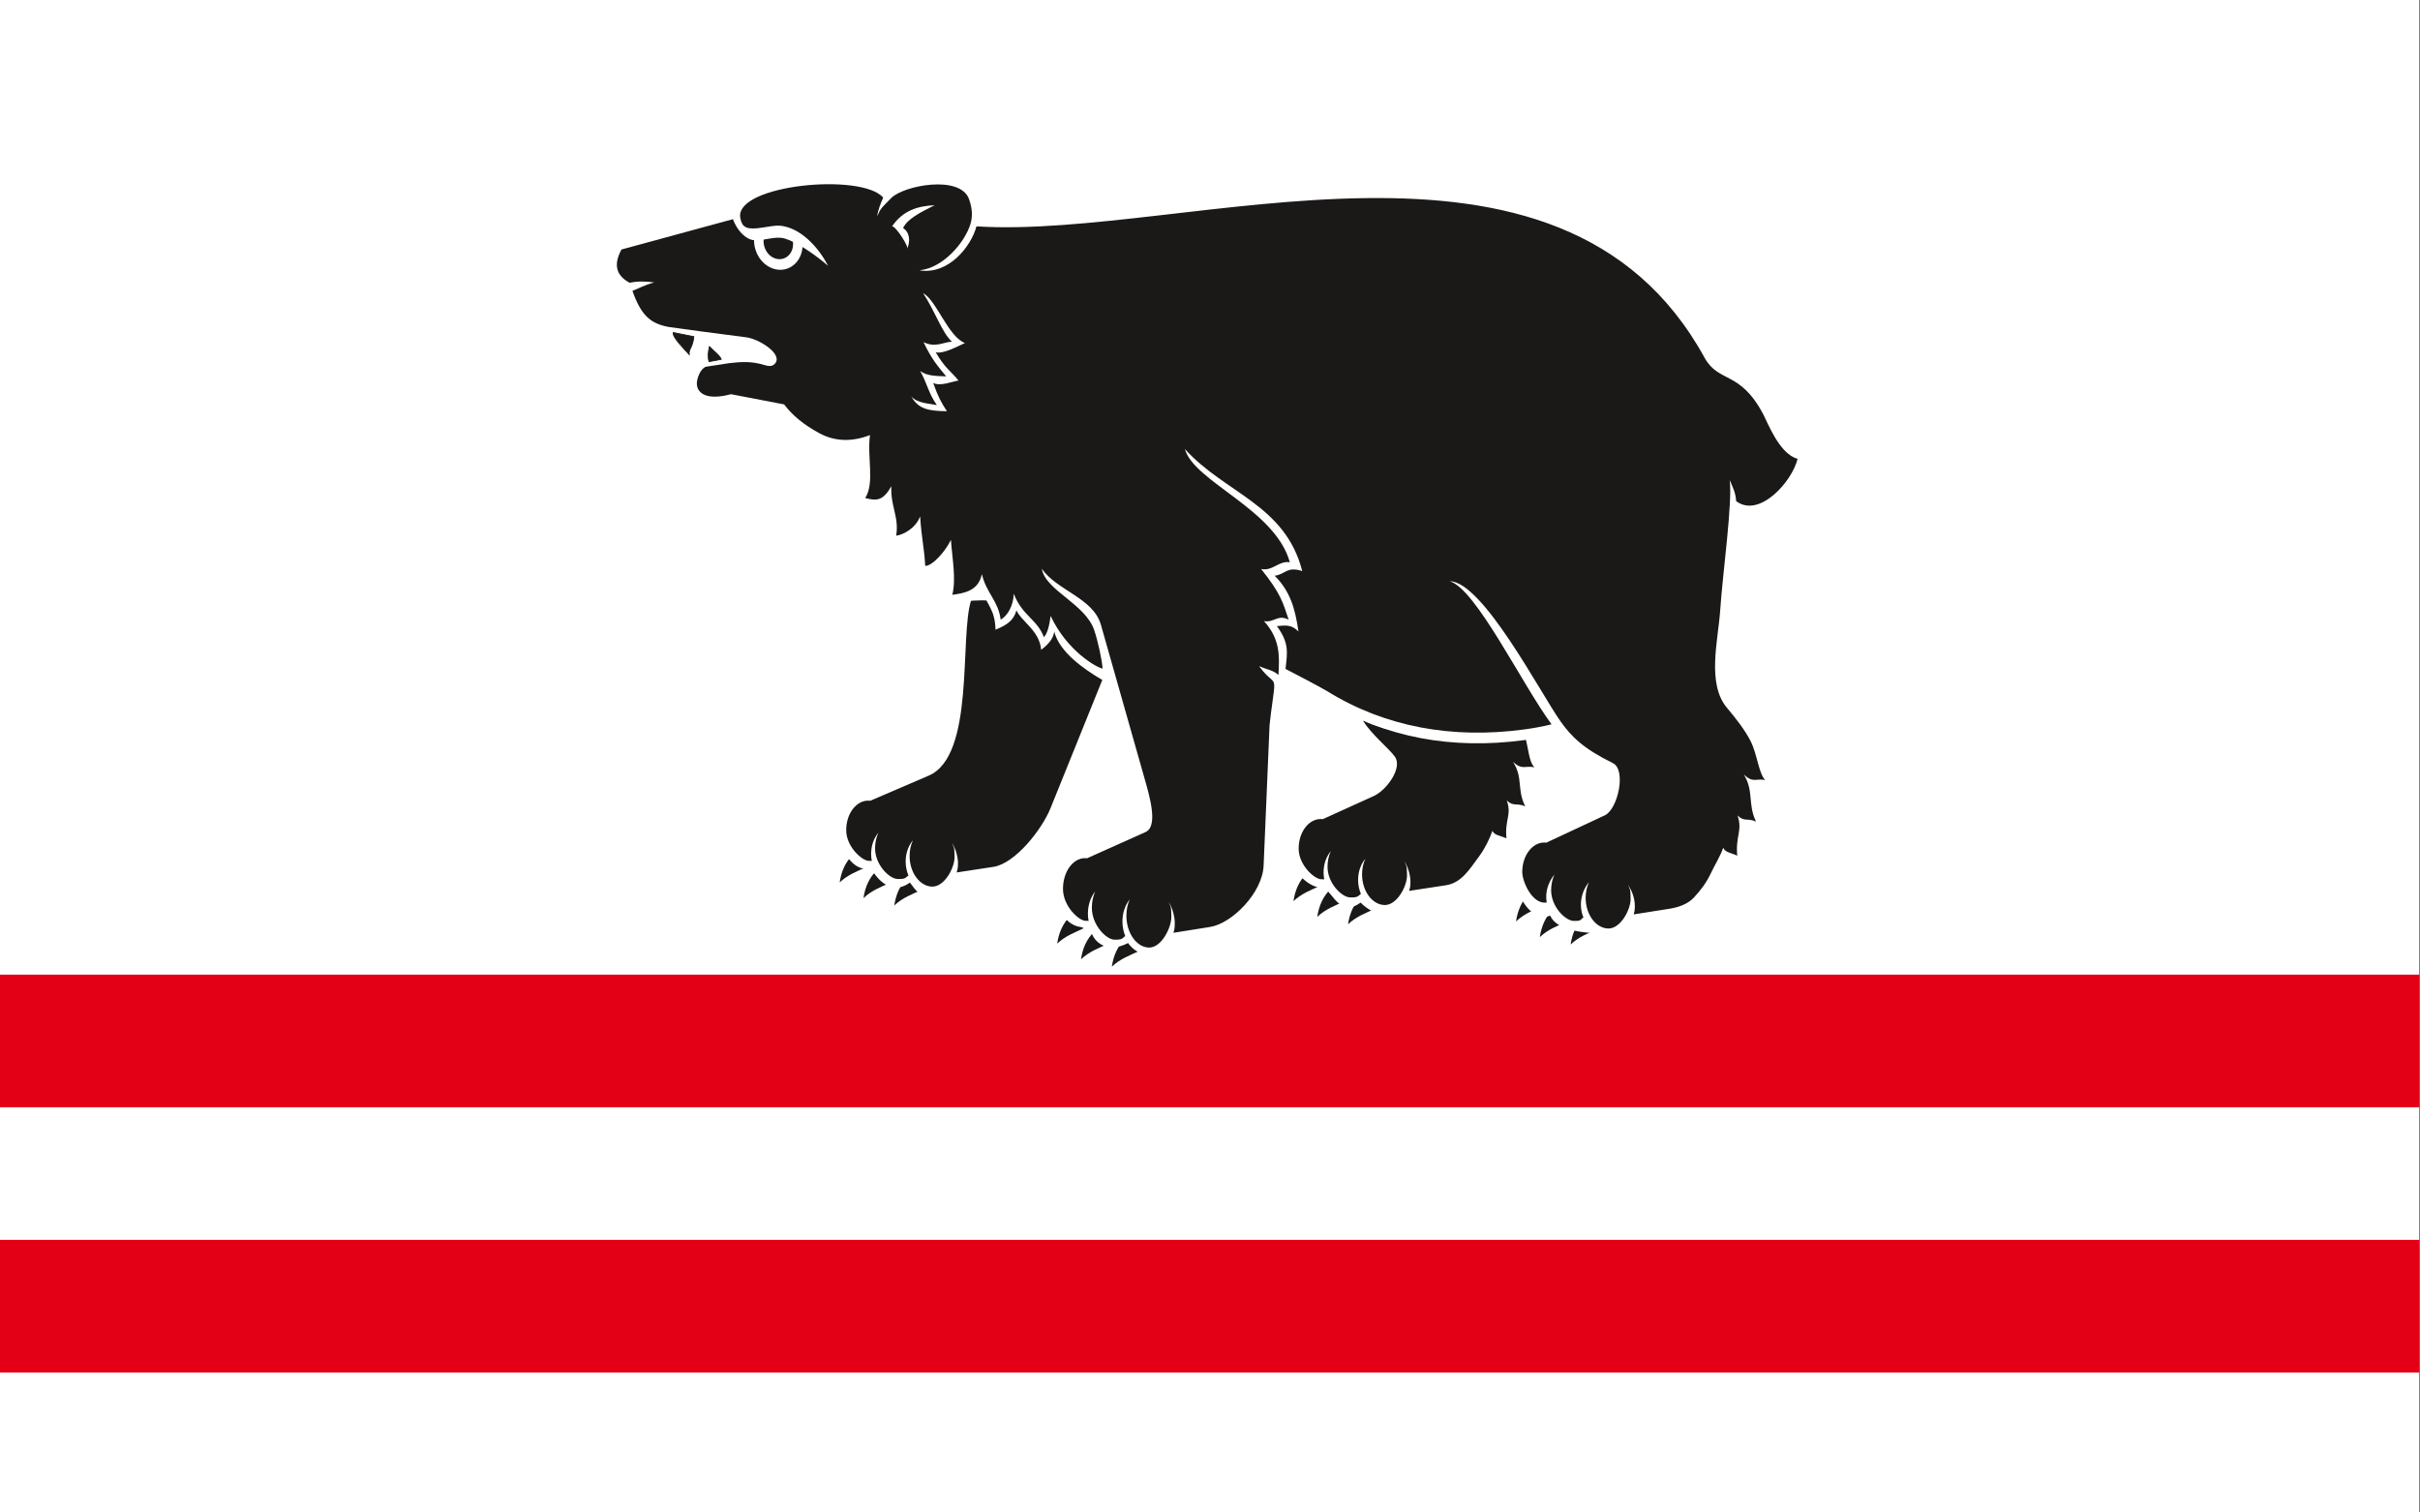
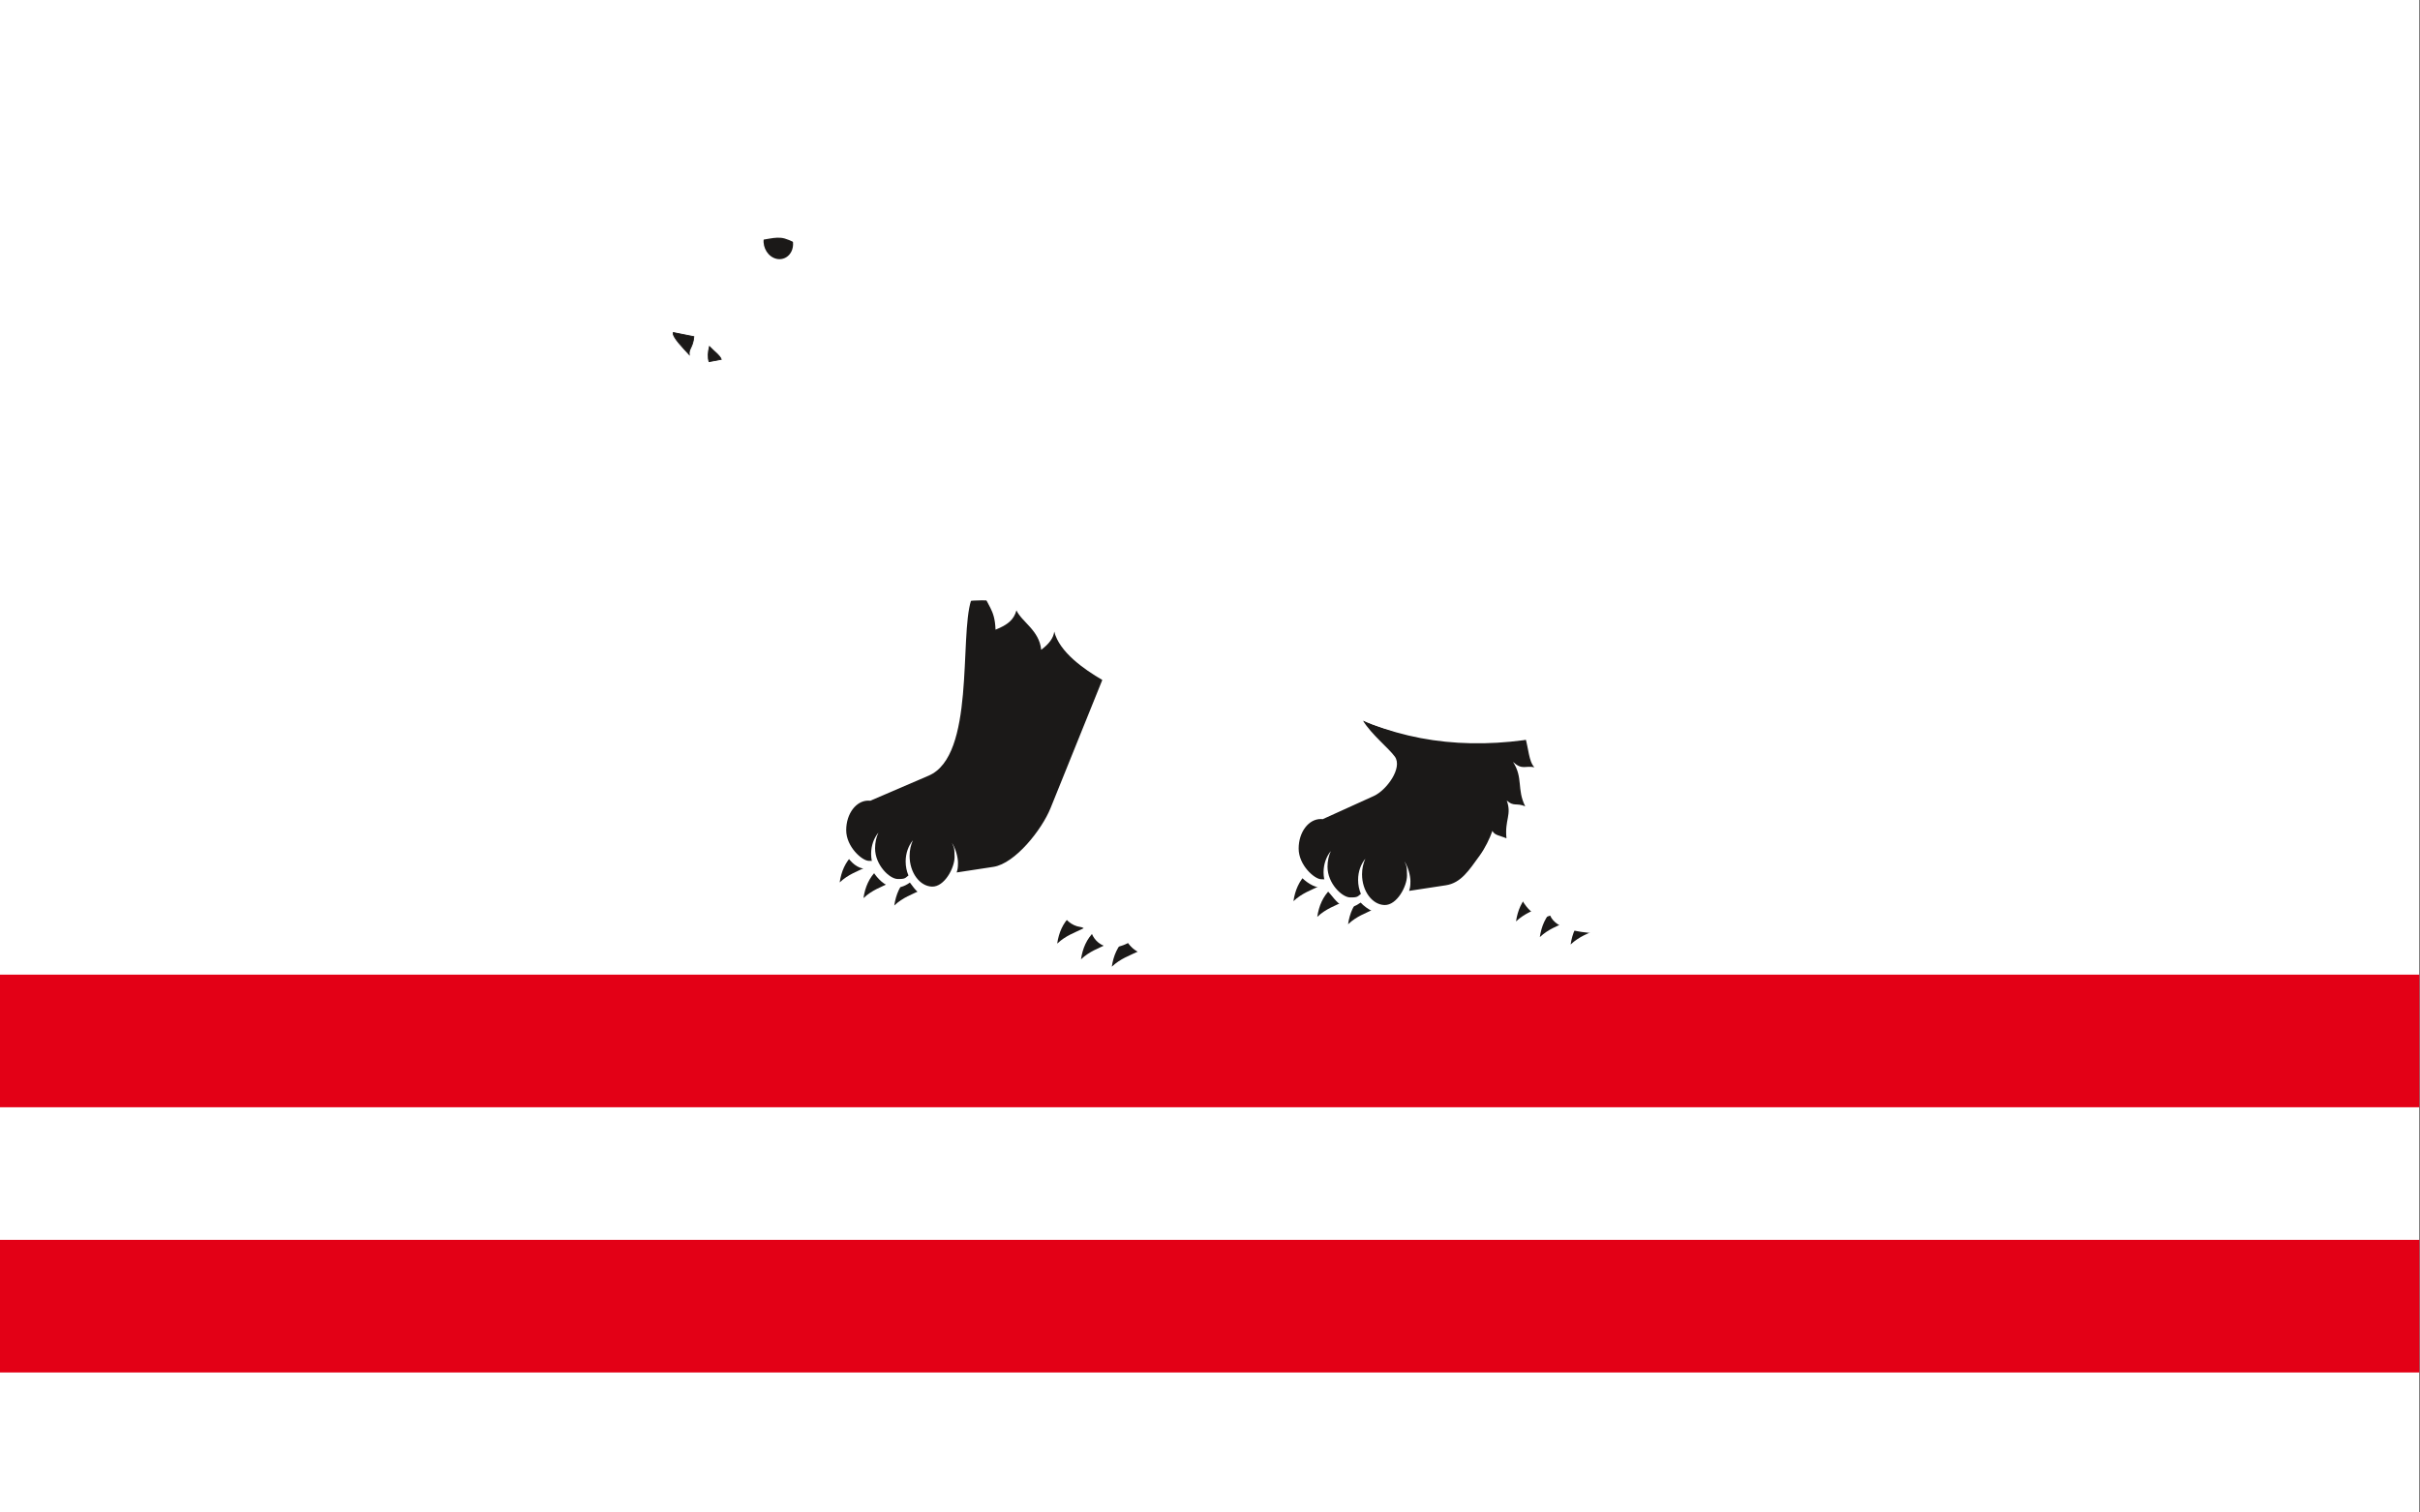
<svg xmlns="http://www.w3.org/2000/svg" xmlns:ns1="http://sodipodi.sourceforge.net/DTD/sodipodi-0.dtd" xmlns:ns2="http://www.inkscape.org/namespaces/inkscape" version="1.1" width="800" height="500" id="svg87" viewBox="0 0 800 500" ns1:docname="POL gmina Kłoczew flag.svg" ns2:version="1.0.1 (3bc2e813f5, 2020-09-07)">
  <rect x="0" y="0" width="800" height="500" fill="#333333" stroke="none" />
  <defs id="defs91" />
  <ns1:namedview pagecolor="#ffffff" bordercolor="#666666" borderopacity="1" objecttolerance="10" gridtolerance="10" guidetolerance="10" ns2:pageopacity="0" ns2:pageshadow="2" ns2:window-width="1920" ns2:window-height="1001" id="namedview89" showgrid="false" ns2:zoom="0.62216149" ns2:cx="385.00941" ns2:cy="223.18752" ns2:window-x="-9" ns2:window-y="-9" ns2:window-maximized="1" ns2:current-layer="svg87" />
  <g id="g960" transform="matrix(1.973,0,0,1.974,-19.556,-239.168)">
    <path d="M 9.91,121.145 H 415.287 V 374.408 H 9.91 Z" style="fill:#ffffff;fill-rule:evenodd;stroke:none;stroke-width:0.216;stroke-linecap:butt;stroke-linejoin:miter;stroke-dasharray:none" id="path2" />
    <path d="m 265.671,270.174 c -1.994,2.258 -3.303,4.851 -3.926,7.778 2.477,-2.255 5.077,-3.026 7.545,-4.205 -1.449,-0.771 -2.7,-2.017 -3.619,-3.573 z" style="fill:#ffffff;fill-rule:evenodd" id="path4" />
    <path d="m 238.225,270.059 c -2.012,2.279 -3.333,4.896 -3.963,7.851 2.501,-2.276 5.125,-3.054 7.616,-4.244 -1.463,-0.778 -2.725,-2.036 -3.653,-3.606 z" style="fill:#ffffff;fill-rule:evenodd" id="path6" />
    <path d="m 233.13,268.697 c -2.012,2.279 -3.333,4.896 -3.963,7.851 2.501,-2.276 5.125,-3.054 7.616,-4.244 -1.463,-0.778 -2.725,-2.036 -3.653,-3.606 z" style="fill:#ffffff;fill-rule:evenodd" id="path8" />
    <path d="m 229.195,266.174 c -2.012,2.279 -3.333,4.896 -3.963,7.851 2.501,-2.276 5.125,-3.054 7.616,-4.244 -1.463,-0.778 -2.725,-2.036 -3.653,-3.606 z" style="fill:#ffffff;fill-rule:evenodd" id="path10" />
    <path d="m 199.276,276.553 c -2.302,2.416 -3.716,5.101 -4.019,7.963 2.536,-2.309 5.243,-2.919 7.769,-4.126 -1.484,-0.789 -2.809,-2.244 -3.75,-3.837 z" style="fill:#ffffff;fill-rule:evenodd" id="path12" />
    <path d="m 193.689,275.479 c -2.301,2.246 -3.597,4.912 -4.019,7.963 2.536,-2.309 5.288,-3.009 7.814,-4.216 -1.484,-0.789 -2.853,-2.154 -3.795,-3.747 z" style="fill:#ffffff;fill-rule:evenodd" id="path14" />
-     <path d="m 189.488,273.061 c -2.278,2.074 -3.505,4.842 -4.019,7.963 2.536,-2.309 5.199,-3.098 7.725,-4.305 -1.484,-0.789 -2.764,-2.065 -3.705,-3.658 z" style="fill:#ffffff;fill-rule:evenodd" id="path16" />
    <path d="m 162.266,266.963 c -2.22,2.021 -3.416,4.718 -3.917,7.759 2.471,-2.249 5.066,-3.019 7.527,-4.195 -1.446,-0.769 -2.693,-2.012 -3.611,-3.564 z" style="fill:#ffffff;fill-rule:evenodd" id="path18" />
    <path d="m 157.255,265.516 c -2.22,2.021 -3.416,4.718 -3.917,7.759 2.471,-2.249 5.065,-3.019 7.527,-4.195 -1.446,-0.769 -2.693,-2.012 -3.611,-3.564 z" style="fill:#ffffff;fill-rule:evenodd" id="path20" />
    <path d="m 153.282,262.984 c -2.22,2.021 -3.416,4.718 -3.917,7.759 2.471,-2.249 5.066,-3.019 7.527,-4.195 -1.446,-0.769 -2.693,-2.012 -3.611,-3.564 z" style="fill:#ffffff;fill-rule:evenodd" id="path22" />
    <path d="m 152.854,264.272 c -1.302,1.227 -1.986,2.846 -2.253,4.663 1.449,-1.366 2.987,-1.851 4.441,-2.577 -0.869,-0.443 -1.625,-1.171 -2.188,-2.086 z" style="fill:#1b1918;fill-rule:evenodd" id="path24" />
    <path d="m 189.298,274.522 c -1.302,1.227 -1.986,2.846 -2.253,4.663 1.449,-1.366 2.987,-1.851 4.441,-2.577 -0.869,-0.443 -1.625,-1.171 -2.188,-2.086 z" style="fill:#1b1918;fill-rule:evenodd" id="path26" />
    <path d="m 228.885,267.414 c -1.302,1.227 -1.986,2.846 -2.253,4.663 1.449,-1.366 2.987,-1.851 4.441,-2.577 -0.869,-0.443 -1.625,-1.171 -2.188,-2.086 z" style="fill:#1b1918;fill-rule:evenodd" id="path28" />
    <path d="m 156.841,266.899 c -1.302,1.227 -1.986,2.846 -2.253,4.663 1.449,-1.366 2.987,-1.851 4.441,-2.577 -0.869,-0.443 -1.625,-1.171 -2.188,-2.086 z" style="fill:#1b1918;fill-rule:evenodd" id="path30" />
    <path d="m 193.286,277.15 c -1.302,1.227 -1.986,2.846 -2.253,4.663 1.449,-1.366 2.987,-1.851 4.441,-2.577 -0.869,-0.443 -1.625,-1.171 -2.188,-2.086 z" style="fill:#1b1918;fill-rule:evenodd" id="path32" />
    <path d="m 232.873,270.041 c -1.302,1.227 -1.986,2.846 -2.253,4.663 1.449,-1.366 2.987,-1.851 4.441,-2.577 -0.869,-0.443 -1.625,-1.171 -2.188,-2.086 z" style="fill:#1b1918;fill-rule:evenodd" id="path34" />
    <path d="m 162.004,268.136 c -1.302,1.227 -1.986,2.846 -2.253,4.663 1.449,-1.366 2.987,-1.851 4.441,-2.577 -0.869,-0.443 -1.625,-1.171 -2.188,-2.086 z" style="fill:#1b1918;fill-rule:evenodd" id="path36" />
    <path d="m 198.449,278.386 c -1.302,1.227 -1.986,2.846 -2.253,4.663 1.449,-1.366 2.987,-1.851 4.441,-2.577 -0.869,-0.443 -1.625,-1.171 -2.188,-2.086 z" style="fill:#1b1918;fill-rule:evenodd" id="path38" />
    <path d="m 238.035,271.278 c -1.302,1.227 -1.986,2.846 -2.253,4.663 1.449,-1.366 2.987,-1.851 4.441,-2.577 -0.869,-0.443 -1.625,-1.171 -2.188,-2.086 z" style="fill:#1b1918;fill-rule:evenodd" id="path40" />
    <path d="m 269.859,272.833 c -1.994,2.258 -3.303,4.851 -3.926,7.778 2.477,-2.255 5.078,-3.026 7.545,-4.205 -1.449,-0.771 -2.7,-2.017 -3.619,-3.573 z" style="fill:#ffffff;fill-rule:evenodd" id="path42" />
    <path d="m 274.712,274.295 c -1.994,2.258 -3.103,4.651 -3.726,7.578 2.477,-2.255 5.077,-3.026 7.545,-4.205 -1.449,-0.771 -2.899,-1.817 -3.819,-3.373 z" style="fill:#ffffff;fill-rule:evenodd" id="path44" />
    <path d="m 239.316,253.441 c 2.422,-1.051 4.165,-3.283 2.32,-5.564 -1.192,-1.475 -4.695,-5.184 -6.302,-7.8 8.873,4.054 24.673,4.539 31.109,3.146 0.666,2.161 1.562,6.805 2.609,7.854 -1.716,-0.343 -1.861,0.656 -3.532,-0.189 0.826,1.845 0.17,3.618 1.756,6.78 -1.615,-0.69 -2.488,0.4 -3.784,-0.783 0.39,2.373 -0.414,3.115 -0.344,6.143 -1.134,-0.503 -2.338,-0.051 -2.679,-0.887 -0.485,1.418 -0.871,2.506 -1.851,3.855 -2.008,2.765 -3.096,4.358 -5.924,4.721 l -6.959,0.893 c -1.356,4.125 -5.69,2.987 -7.845,0.706 -3.401,2.451 -4.559,-1.487 -6.192,-2.527 -2.343,0.366 -5.546,-2.981 -5.85,-5.509 -0.518,-4.304 2.478,-7.745 5.916,-7.563 z" style="fill:#ffffff;fill-rule:evenodd" id="path46" />
    <path d="m 165.53,249.261 c 6.258,-2.929 4.063,-21.785 6.04,-27.943 2.033,-1.584 21.704,-1.514 24.754,13.07 l -9.96,24.03 c -1.485,3.583 -6.354,9.199 -10.006,9.697 l -6.591,0.898 c -1.137,1.452 -2.509,2.44 -3.682,2.411 -2.075,-0.052 -2.807,-1.245 -3.72,-2.462 -3.99,2.879 -6.57,-2.569 -6.545,-2.434 -5.099,1.614 -9.277,-12.429 -0.141,-12.657 z" style="fill:#ffffff;fill-rule:evenodd" id="path48" />
    <path d="m 231.566,258.329 8.52,-3.862 c 2.172,-0.984 4.873,-4.731 3.534,-6.595 -1,-1.391 -3.913,-3.698 -5.364,-6.06 8.012,3.661 21.363,3.968 27.174,2.71 0.602,1.951 0.626,4.18 1.571,5.128 -1.549,-0.31 -2.007,0.527 -3.581,-0.891 1.727,2.648 0.611,4.577 2.043,7.431 -1.458,-0.623 -1.92,0.099 -3.091,-0.969 0.875,2.404 -0.373,3.206 -0.049,6.333 -1.024,-0.454 -2.046,-0.505 -2.354,-1.259 -0.438,1.281 -1.244,2.917 -2.129,4.136 -1.813,2.497 -3.131,4.595 -5.676,4.983 l -6.153,0.938 c 0.143,-0.506 0.22,-0.703 0.22,-1.614 0,-0.911 -0.382,-2.421 -1.014,-3.336 0.281,0.713 0.441,0.559 0.441,2.374 0,1.815 -1.692,4.999 -3.767,4.946 -2.075,-0.053 -3.767,-2.361 -3.767,-5.138 0,-0.963 0.203,-1.859 0.555,-2.617 -0.753,0.912 -1.216,2.162 -1.216,3.547 0,0.838 0.169,1.635 0.47,2.344 -0.542,0.39 -0.459,0.624 -1.827,0.589 -1.368,-0.035 -3.767,-2.361 -3.767,-5.138 0,-0.964 0.203,-1.861 0.556,-2.619 -0.753,0.913 -1.217,2.163 -1.217,3.549 0,0.389 0.036,0.768 0.105,1.134 -0.168,0.026 0.611,0.062 -0.513,0.034 -1.124,-0.029 -3.767,-2.361 -3.767,-5.138 0,-2.777 1.692,-4.999 3.767,-4.946 0.1,0.002 0.198,0.01 0.296,0.023 z" style="fill:#1b1918;fill-rule:evenodd" id="path50" />
    <path d="m 155.758,255.246 9.772,-4.198 c 7.784,-3.344 5.116,-23.193 7.093,-29.351 1.067,-0.351 1.596,-0.935 1.885,-1.774 0.775,2.806 2.079,3.069 2.208,6.686 2.048,-0.812 3.076,-1.673 3.502,-3.233 0.875,1.915 3.841,3.357 4.145,6.601 1.299,-0.959 2.057,-1.963 2.191,-3.048 0.862,3.433 4.972,6.304 8.05,8.101 l -8.67,21.46 c -1.453,3.598 -5.931,9.285 -9.576,9.84 l -6.153,0.938 c 0.142,-0.506 0.22,-0.703 0.22,-1.614 0,-0.911 -0.382,-2.421 -1.014,-3.336 0.281,0.713 0.441,0.56 0.441,2.374 0,1.815 -1.692,4.999 -3.767,4.946 -2.075,-0.053 -3.767,-2.361 -3.767,-5.138 0,-0.963 0.203,-1.859 0.555,-2.617 -0.753,0.912 -1.216,2.162 -1.216,3.547 0,0.838 0.169,1.635 0.469,2.344 -0.541,0.391 -0.458,0.624 -1.827,0.589 -1.369,-0.035 -3.767,-2.361 -3.767,-5.138 0,-0.963 0.203,-1.861 0.556,-2.619 -0.754,0.912 -1.217,2.163 -1.217,3.549 0,0.389 0.036,0.768 0.105,1.134 -0.168,0.026 0.611,0.062 -0.513,0.034 -1.124,-0.029 -3.767,-2.361 -3.767,-5.138 0,-2.777 1.692,-4.999 3.767,-4.946 0.1,0.003 0.198,0.01 0.296,0.023 z" style="fill:#1b1918;fill-rule:evenodd" id="path52" />
    <path d="m 266.175,270.804 c -1.302,1.227 -1.986,2.846 -2.253,4.663 1.449,-1.366 2.987,-1.851 4.441,-2.577 -0.869,-0.443 -1.625,-1.171 -2.188,-2.086 z" style="fill:#1b1918;fill-rule:evenodd" id="path54" />
    <path d="m 270.163,273.432 c -1.302,1.227 -1.986,2.846 -2.253,4.663 1.449,-1.366 2.987,-1.851 4.441,-2.577 -0.869,-0.443 -1.625,-1.171 -2.188,-2.086 z" style="fill:#1b1918;fill-rule:evenodd" id="path56" />
    <path d="m 275.325,274.668 c -1.302,1.227 -1.986,2.846 -2.253,4.663 1.449,-1.366 2.987,-1.851 4.441,-2.577 -0.869,-0.443 -1.625,-1.171 -2.188,-2.086 z" style="fill:#1b1918;fill-rule:evenodd" id="path58" />
    <path d="m 125.23,185.189 c 0.146,2.499 3.053,4.479 7.165,2.968 l 8.445,1.719 c 1.41,1.842 2.931,3.657 5.621,5.118 2.224,1.208 5.102,1.738 7.661,1.254 -0.312,3.629 0.246,6.957 -1.288,9.384 2.047,0.536 3.856,1.085 5.211,0.275 -0.177,3.381 1.037,3.766 0.503,6.921 1.236,-0.16 3.785,-0.113 4.49,-2.054 0.278,3.992 0.743,4.551 0.446,6.759 1.079,-0.008 3.593,-0.396 4.599,-1.992 0.239,3.284 -0.347,4.458 -0.12,7.181 0.841,-0.137 2.833,-0.451 3.7,-0.871 15,-1.574 22.902,9.377 24.108,13.853 l 4.726,17.547 c 0.776,2.882 2.053,5.145 -0.163,6.139 l -8.257,3.703 -5e-4,0.016 c -0.098,-0.013 -0.197,-0.035 -0.296,-0.024 -7.73,0.893 -5.976,15.12 0.956,13.168 -0.482,1.284 1.685,5.161 6.199,2.826 1.774,2.559 5.011,2.608 7.077,-0.274 l 7.776,-1.252 c 3.65,-0.587 9.244,-6.862 9.371,-11.427 l 0.559,-20.084 c 0.285,-2.848 0.623,-4.853 0.782,-5.859 l 0.547,-3.466 0.025,-1.675 c 1.076,0.56 6.061,2.949 7.267,3.693 9.676,5.972 20.889,7.974 32.856,6.384 1.597,-0.212 3.792,-1.099 5.309,-1.468 1.027,1.339 4.199,4.769 8.411,6.174 2.422,0.808 0.484,6.183 -0.433,6.578 -1.485,0.64 -8.324,4.49 -9.454,4.516 -9.76,0.221 -4.554,15.844 0.616,13.571 0.969,2.245 4.644,2.77 7.377,2.957 2.186,1.024 4.295,0.418 6.403,-1.669 l 6.199,-0.643 c 1.589,-0.165 3.374,-0.875 4.348,-1.9 1.259,-1.326 2.28,-2.437 2.906,-3.779 0.648,-1.388 2.287,-3.084 2.724,-4.446 0.308,0.8 1.739,0.751 2.763,1.232 -0.325,-3.322 0.822,-4.279 0.355,-6.423 1.171,0.609 1.735,0.059 3.193,0.718 -1.432,-3.031 -0.487,-4.973 -1.54,-7.335 1.275,0.606 1.835,-0.354 3.384,-0.026 -1.118,-1.191 -2.785,-7.771 -3.938,-10.033 -0.911,-1.786 -2.906,-3.693 -4.024,-5.633 -2.672,-4.635 1.386,-22.539 1.819,-29.846 2.695,1.94 8.952,-1.551 11.78,-10.286 -3.945,-0.352 -6.644,-7.278 -7.343,-8.601 -3.934,-7.446 -7.235,-5.172 -9.63,-9.525 -24.955,-45.368 -92.418,-18.349 -122.41,-21.803 0.089,-1.508 0.013,-2.633 -1.17,-4.625 -2.702,-4.551 -13.49,-0.91 -14.289,0.424 -6.446,-4.849 -24.011,-2.515 -25.92,2.919 l -19.134,5.186 c -3.615,5.619 -0.575,6.909 1.038,7.826 1.235,4.228 3.3,7.303 7.252,7.533 1.25,2.849 2.637,3.578 4,4.799 -0.042,-1.373 1.311,-2.374 1.12,-3.989 2.591,0.337 5.418,0.515 8.008,0.852 2.044,0.266 4.354,2.287 4.185,2.78 -0.265,0.772 -1.599,0.234 -2.381,0.031 -1.519,-0.393 -3.046,-0.198 -5.196,0.051 -0.608,-1.697 -1.631,-1.191 -2.855,-2.989 -0.645,1.527 -0.975,2.974 -0.488,3.687 -1.518,0.075 -2.999,2.455 -2.952,3.256 z" style="fill:#ffffff;fill-rule:evenodd" id="path60" />
-     <path d="m 174.421,217.317 c -0.575,2.768 -2.888,3.179 -4.945,3.451 0.654,-2.653 0.005,-5.912 -0.235,-9.196 -0.947,1.952 -3.084,4.353 -4.303,4.362 -0.193,-3.244 -0.582,-4.307 -0.86,-8.299 -0.706,1.942 -2.781,3.079 -4.017,3.239 0.534,-3.155 -0.976,-4.903 -0.798,-8.284 -1.356,2.351 -2.336,2.512 -4.383,1.976 1.622,-2.568 0.287,-6.787 0.801,-10.545 -2.882,1.116 -5.801,1.147 -8.491,-0.314 -2.69,-1.461 -4.493,-2.982 -5.903,-4.824 l -8.891,-1.708 c -4.112,1.095 -5.645,-0.172 -5.727,-1.688 -0.044,-0.815 0.541,-2.563 1.514,-2.909 l 3.902,-0.603 c 2.15,-0.249 3.826,-0.326 5.906,0.32 0.769,0.239 1.465,0.289 1.901,-0.428 0.963,-1.585 -2.871,-3.949 -4.916,-4.215 -2.59,-0.338 -5.181,-0.677 -7.772,-1.014 -1.009,-0.132 -4.322,-0.591 -5.328,-0.735 -2.912,-0.578 -4.504,-1.802 -6,-6.029 1.023,-0.435 2.208,-1.03 3.633,-1.421 -1.411,-0.186 -2.79,-0.227 -4.095,0.066 -2.435,-1.289 -2.659,-3.215 -1.369,-5.578 l 19.877,-5.405 c -0.646,-5.473 20.37,-7.462 23.972,-3.286 -0.418,0.926 -0.905,2.161 -1.002,3.136 0.502,-1.026 0.214,-0.953 2.347,-3.069 2.133,-2.116 11.539,-3.9 13.027,0.168 0.602,1.646 0.603,3.003 0.244,4.195 -0.891,2.957 -4.459,7.348 -8.555,7.75 4.895,0.801 8.672,-4.01 9.563,-7.361 35.347,2.228 97.7,-22.172 121.979,21.968 2.395,4.353 5.926,2.079 9.861,9.525 0.699,1.324 2.716,6.667 5.74,7.428 -0.909,3.836 -6.436,10.015 -10.297,7.087 -0.041,-1.256 -0.56,-2.35 -1.085,-3.525 0.518,3.639 -1.171,15.606 -1.588,21.855 -0.328,4.913 -2.286,12.226 1.131,16.279 1.508,1.788 3.038,3.764 3.95,5.55 1.154,2.262 1.34,5.371 2.458,6.561 -1.549,-0.327 -2.007,0.563 -3.581,-0.941 1.727,2.811 0.611,4.863 2.043,7.894 -1.458,-0.659 -1.92,0.109 -3.091,-1.024 0.875,2.554 -0.373,3.408 -0.049,6.73 -1.024,-0.481 -2.046,-0.534 -2.354,-1.334 -0.438,1.361 -1.481,3.01 -2.129,4.398 -0.627,1.342 -1.572,2.677 -2.831,4.003 -0.974,1.025 -2.479,1.577 -4.048,1.825 l -5.974,0.942 c 0.446,-1.582 0.037,-3.493 -0.973,-4.954 0.281,0.713 0.441,0.559 0.441,2.374 0,1.815 -1.692,4.999 -3.767,4.946 -2.075,-0.053 -3.767,-2.361 -3.767,-5.138 0,-0.963 0.203,-1.859 0.555,-2.617 -1.365,1.654 -1.732,3.983 -0.925,5.886 -0.542,0.391 -0.28,0.628 -1.648,0.594 -1.368,-0.035 -3.767,-2.361 -3.767,-5.138 0,-0.963 0.203,-1.861 0.556,-2.619 -1.103,1.335 -1.592,3.083 -1.291,4.679 -2.416,0.378 -4.102,-3.493 -4.102,-5.1 0,-2.777 1.692,-4.999 3.767,-4.946 0.1,0.002 0.198,0.01 0.296,0.023 l 6e-4,-0.015 9.771,-4.565 c 2.19,-1.023 3.64,-7.622 1.346,-8.745 -4.936,-2.415 -6.959,-4.442 -8.755,-6.97 -3.389,-4.77 -13.048,-23.423 -18.568,-23.483 4.395,1.277 12.083,17.238 17.053,23.96 -1.517,0.37 -3.078,0.659 -4.676,0.871 -11.967,1.59 -23.18,-0.412 -32.856,-6.384 -1.206,-0.744 -5.968,-3.206 -7.044,-3.767 0.306,-2.684 0.654,-4.352 -1.455,-7.169 1.355,-0.087 2.34,-0.373 3.622,0.894 -0.539,-3.776 -1.364,-6.715 -3.985,-9.332 1.79,-0.204 1.996,-1.632 4.62,-0.779 -2.853,-11.147 -12.953,-13.01 -19.663,-20.438 1.532,5.494 15.126,10.077 17.588,18.963 -1.845,-0.297 -2.91,1.543 -4.816,1.126 3.345,4.179 3.643,5.602 4.617,8.492 -1.822,-0.959 -2.497,0.573 -4.143,0.229 2.725,3.007 2.623,5.79 2.431,9.02 -1.079,-0.886 -1.581,-0.745 -3.251,-1.48 1.878,2.575 2.57,2.009 2.545,3.406 -0.018,1.019 -0.497,3.654 -0.782,6.502 l -0.997,23.509 c -0.194,4.563 -5.3,9.684 -8.951,10.267 l -6.153,0.982 c 0.142,-0.527 0.22,-0.731 0.22,-1.679 0,-0.948 -0.382,-2.519 -1.015,-3.471 0.281,0.741 0.441,0.582 0.441,2.47 0,1.889 -1.692,5.204 -3.767,5.152 -2.075,-0.053 -3.767,-2.454 -3.767,-5.344 0,-1.002 0.203,-1.935 0.555,-2.724 -0.753,0.95 -1.216,2.251 -1.216,3.693 0,0.872 0.169,1.701 0.469,2.438 -0.541,0.407 -0.458,0.649 -1.827,0.615 -1.369,-0.035 -3.767,-2.453 -3.767,-5.343 0,-1.003 0.203,-1.937 0.556,-2.726 -0.754,0.95 -1.218,2.252 -1.218,3.695 0,0.404 0.036,0.799 0.105,1.18 -0.168,0.028 0.611,0.064 -0.514,0.036 -1.125,-0.029 -3.767,-2.454 -3.767,-5.343 0,-2.89 1.692,-5.204 3.767,-5.151 0.1,0.002 0.198,0.01 0.296,0.024 l 5e-4,-0.016 9.771,-4.379 c 2.218,-0.994 0.598,-6.269 -0.217,-9.142 l -7.255,-25.54 c -1.289,-4.537 -7.316,-5.713 -9.906,-9.401 0.615,3.638 7.273,5.825 8.782,10.288 0.622,1.839 1.336,5.141 1.394,6.422 -1.073,-0.196 -5.993,-3.016 -8.699,-8.819 -0.233,1.687 -0.538,2.919 -1.131,3.562 -1.124,-3.029 -3.625,-3.567 -5.046,-7.28 -0.09,2.128 -1.094,3.718 -2.195,4.344 -0.423,-3.223 -2.334,-4.316 -3.154,-7.618 z" style="fill:#1b1918;fill-rule:evenodd" id="path62" />
    <path d="m 162.607,187.571 c 1.08,1.16 2.959,1.144 4.278,1.425 -1.417,-1.993 -1.562,-3.5 -2.808,-5.726 1.172,0.941 3.017,0.837 4.375,0.924 -1.42,-1.737 -2.38,-2.77 -3.804,-5.738 2.018,1.006 3.391,-0.05 4.767,-0.069 -1.666,-1.505 -2.785,-5.01 -4.835,-8.139 2.234,1.194 4.169,7.252 7.006,8.356 -1.002,0.424 -3.495,1.865 -4.894,1.551 1.586,2.716 2.404,2.996 3.824,4.733 -1.078,0.161 -3.049,1.013 -4.245,0.404 0.781,2.24 1.362,3.302 2.295,4.734 -3.338,-0.044 -4.783,-0.449 -5.959,-2.454 z" style="fill:#ffffff;fill-rule:evenodd" id="path64" />
    <path d="m 159.37,159.079 c 1.843,-2.723 4.392,-3.421 7.139,-3.552 -2.566,1.279 -4.597,2.337 -5.284,3.829 1.137,0.719 1.256,2.207 0.657,3.55 0.532,-0.169 -2.001,-4.081 -2.512,-3.828 z" style="fill:#ffffff;fill-rule:evenodd" id="path66" />
-     <path d="m 141.791,156.817 c 2.374,1.119 3.649,4.131 2.839,6.704 -0.81,2.573 -3.406,3.758 -5.78,2.639 -2.373,-1.119 -3.649,-4.131 -2.839,-6.703 0.81,-2.573 3.406,-3.759 5.78,-2.639 z" style="fill:#1b1918;fill-rule:evenodd" id="path68" />
+     <path d="m 141.791,156.817 z" style="fill:#1b1918;fill-rule:evenodd" id="path68" />
    <g id="Layer1000">
      <path d="m 144.374,161.809 c 0.043,0.602 -0.02,1.214 -0.204,1.8 -0.723,2.298 -3.043,3.357 -5.163,2.357 -1.993,-0.94 -3.118,-3.373 -2.646,-5.57 l 4.597,0.441 z" style="fill:#ffffff;fill-rule:evenodd" id="path70" />
      <path d="m 142.719,161.338 c 0.114,0.511 0.104,1.051 -0.056,1.56 -0.44,1.399 -1.851,2.043 -3.141,1.434 -1.29,-0.608 -1.983,-2.245 -1.543,-3.643 0.014,-0.045 0.03,-0.09 0.046,-0.133 l 2.934,0.281 z" style="fill:#1b1918;fill-rule:evenodd" id="path72" />
    </g>
    <path d="m 133.191,155.963 -0.647,1.136 c 0.213,1.638 1.875,4.152 3.752,4.295 1.667,0.127 3.442,-0.771 5.113,-0.287 1.898,0.55 4.841,2.502 7.259,4.571 -1.65,-3.128 -4.18,-5.731 -6.942,-6.512 -1.381,-0.39 -2.144,-0.188 -3.581,0.032 -0.765,0.117 -1.481,0.223 -2.059,0.218 -0.98,-0.009 -1.878,-0.119 -2.155,-1.829 -0.016,-0.101 -0.48,-0.943 -0.505,-1.044 -0.186,-0.763 -0.39,-0.267 -0.235,-0.58 z" style="fill:#ffffff;fill-rule:evenodd" id="path75" />
    <path d="m 130.76,181.335 c -0.682,0.129 -1.365,0.259 -2.048,0.389 -0.222,-0.72 -0.172,-1.576 0.065,-2.526 0.661,0.713 1.689,1.403 1.983,2.137 z" style="fill:#1b1918;fill-rule:evenodd;stroke:#1b1918;stroke-width:0.142;stroke-linecap:butt;stroke-linejoin:miter;stroke-dasharray:none" id="path77" />
    <path d="m 126.169,177.536 c -0.683,-0.129 -2.766,-0.561 -3.449,-0.691 -0.222,0.72 1.789,2.72 2.673,3.692 -0.115,-0.972 0.611,-1.188 0.776,-3.001 z" style="fill:#1b1918;fill-rule:evenodd;stroke:#1b1918;stroke-width:0.142;stroke-linecap:butt;stroke-linejoin:miter;stroke-dasharray:none" id="path79" />
    <path d="m 415.287,284.38 v 22.209 H 9.91 v -22.209 z" style="fill:#e30016;fill-rule:evenodd" id="path81" />
    <path d="m 415.287,328.797 v 22.209 H 9.91 v -22.209 z" style="fill:#e30016;fill-rule:evenodd" id="path83" />
  </g>
</svg>